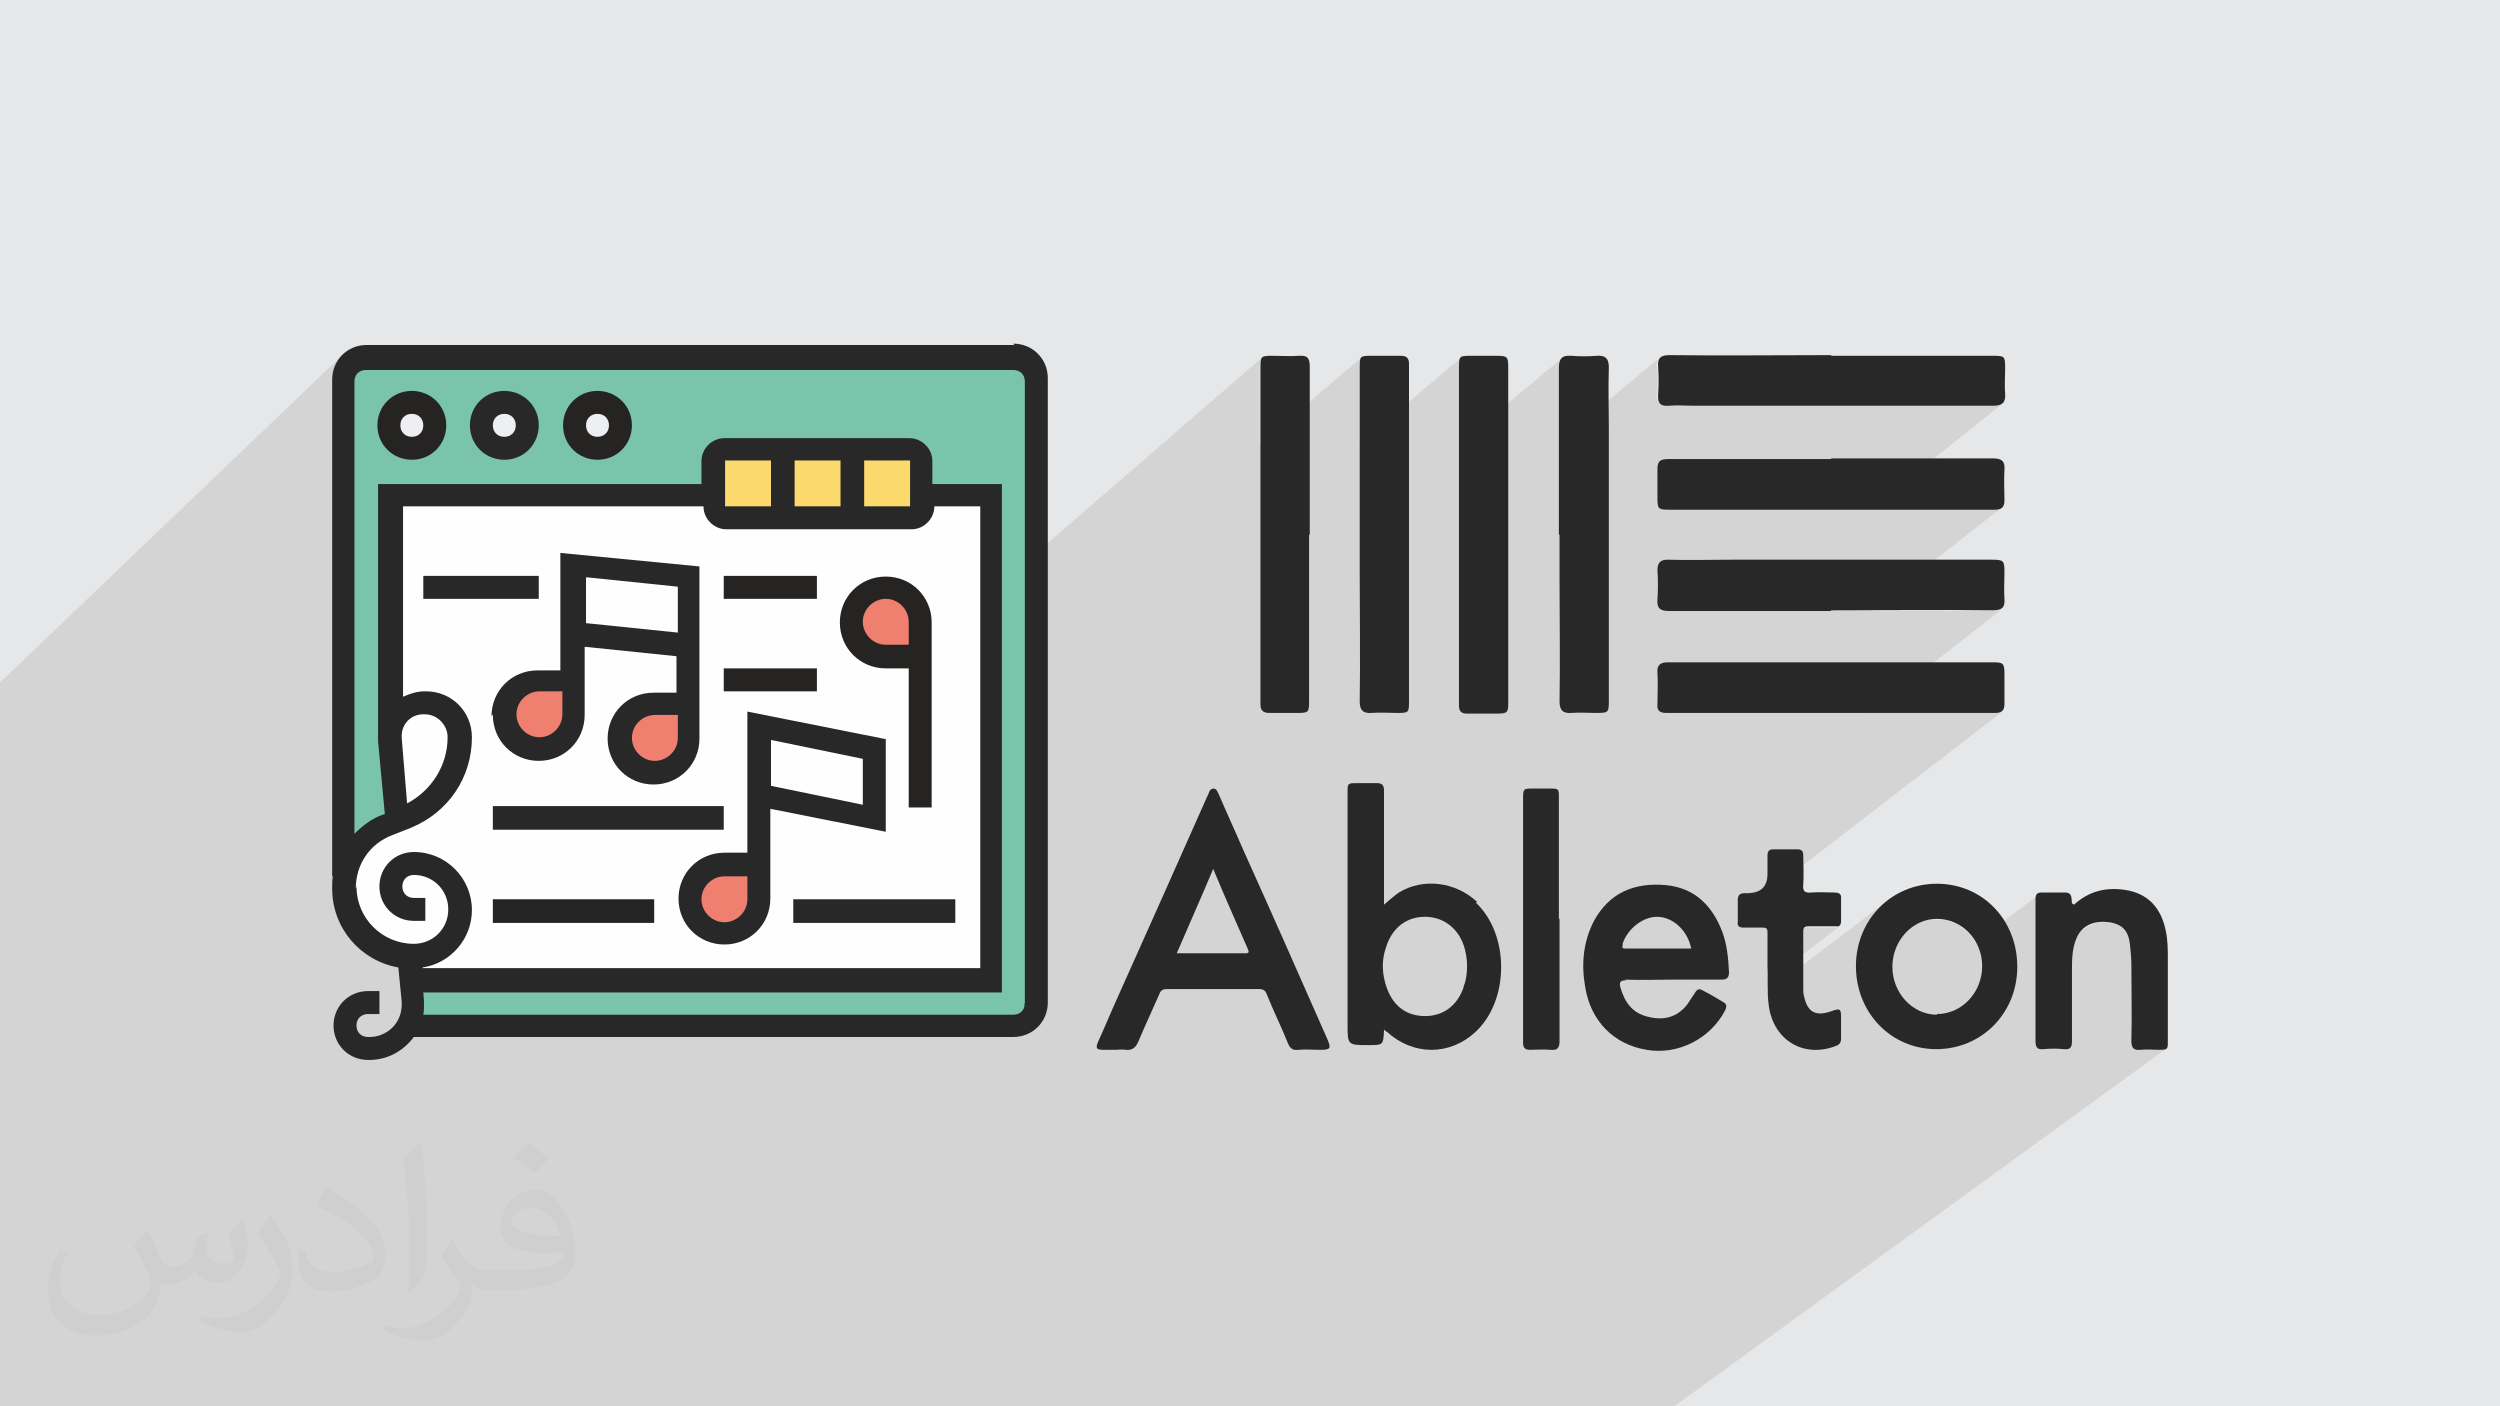
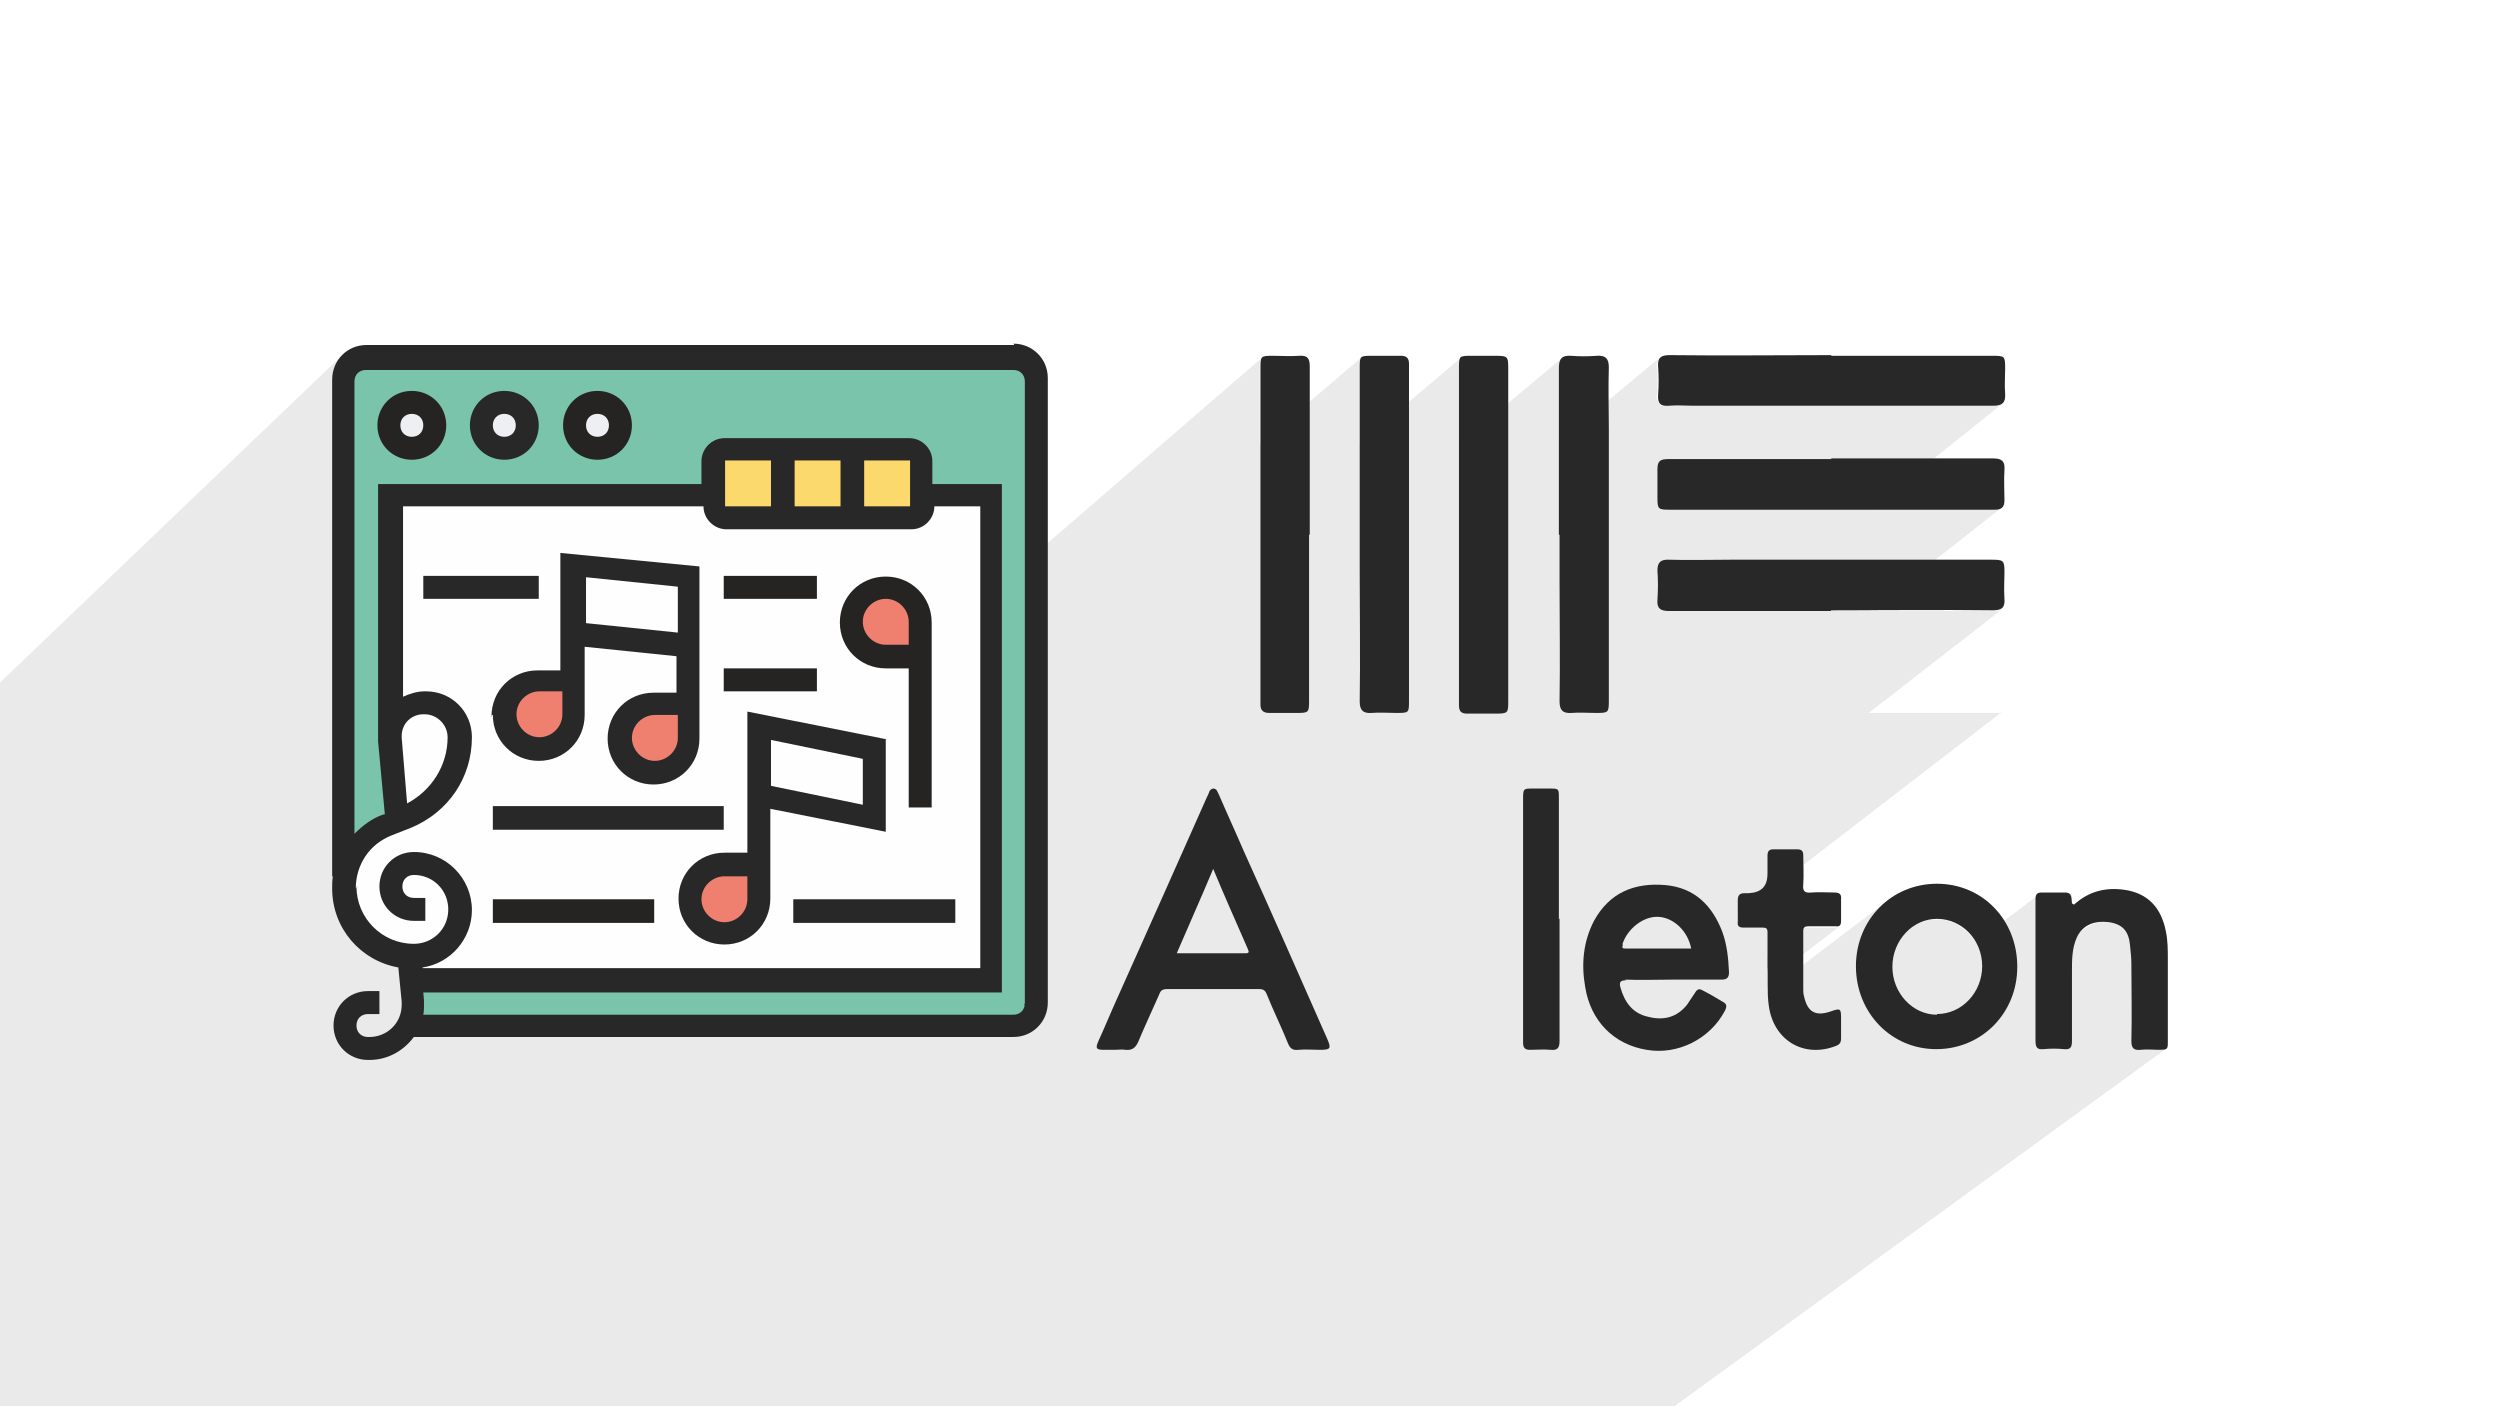
<svg xmlns="http://www.w3.org/2000/svg" xml:space="preserve" width="3.703in" height="2.083in" version="1.1" style="shape-rendering:geometricPrecision; text-rendering:geometricPrecision; image-rendering:optimizeQuality; fill-rule:evenodd; clip-rule:evenodd" viewBox="0 0 3703 2083">
  <defs>
    <style type="text/css">
   
    .fil0 {fill:#E6E7E8}
    .fil4 {fill:#FEFEFE;fill-rule:nonzero}
    .fil8 {fill:#282828;fill-rule:nonzero}
    .fil9 {fill:#252422;fill-rule:nonzero}
    .fil3 {fill:#79C4AB;fill-rule:nonzero}
    .fil6 {fill:#EEEFF2;fill-rule:nonzero}
    .fil7 {fill:#EF8070;fill-rule:nonzero}
    .fil5 {fill:#FCD96D;fill-rule:nonzero}
    .fil2 {fill:#373435;fill-opacity:0.031}
    .fil1 {fill:#373435;fill-opacity:0.102}
   
  </style>
  </defs>
  <g id="Layer_x0020_1">
-     <polygon class="fil0" points="0,0 3704,0 3704,2083 0,2083 " />
    <polygon class="fil1" points="1110,2083 1101,2083 1099,2083 1095,2083 1092,2083 1087,2083 1081,2083 1050,2083 1021,2083 1014,2083 1014,2083 1012,2083 1011,2083 1007,2083 997,2083 981,2083 977,2083 964,2083 960,2083 959,2083 958,2083 947,2083 928,2083 918,2083 909,2083 908,2083 885,2083 880,2083 878,2083 868,2083 852,2083 844,2083 834,2083 825,2083 823,2083 822,2083 818,2083 813,2083 811,2083 808,2083 798,2083 793,2083 793,2083 791,2083 789,2083 780,2083 763,2083 753,2083 744,2083 740,2083 738,2083 710,2083 701,2083 700,2083 693,2083 690,2083 690,2083 687,2083 678,2083 677,2083 666,2083 647,2083 641,2083 616,2083 614,2083 607,2083 603,2083 591,2083 556,2083 535,2083 517,2083 476,2083 474,2083 465,2083 349,2083 334,2083 333,2083 312,2083 297,2083 293,2083 270,2083 270,2083 262,2083 246,2083 245,2083 236,2083 229,2083 219,2083 205,2083 193,2083 189,2083 164,2083 164,2083 161,2083 155,2083 150,2083 141,2083 138,2083 124,2083 123,2083 118,2083 100,2083 100,2083 91,2083 85,2083 81,2083 81,2083 76,2083 52,2083 52,2083 48,2083 45,2083 41,2083 27,2083 10,2083 8,2083 0,2083 0,2079 0,2076 0,2074 0,2062 0,2051 0,2051 0,2049 0,2048 0,2046 0,2039 0,2035 0,2035 0,2032 0,2032 0,2025 0,2024 0,2023 0,2020 0,2019 0,2018 0,2018 0,2018 0,2012 0,2011 0,2007 0,2006 0,2005 0,2004 0,1999 0,1996 0,1990 0,1990 0,1986 0,1986 0,1986 0,1983 0,1983 0,1982 0,1982 0,1980 0,1977 0,1976 0,1975 0,1967 0,1963 0,1960 0,1959 0,1957 0,1956 0,1954 0,1954 0,1953 0,1952 0,1951 0,1945 0,1942 0,1940 0,1940 0,1938 0,1937 0,1937 0,1937 0,1936 0,1936 0,1933 0,1923 0,1920 0,1918 0,1914 0,1907 0,1907 0,1900 0,1890 0,1888 0,1887 0,1886 0,1885 0,1874 0,1865 0,1862 0,1861 0,1858 0,1850 0,1848 0,1847 0,1845 0,1844 0,1837 0,1837 0,1837 0,1832 0,1832 0,1824 0,1817 0,1817 0,1811 0,1808 0,1803 0,1802 0,1791 0,1790 0,1788 0,1787 0,1783 0,1774 0,1771 0,1771 0,1770 0,1768 0,1758 0,1756 0,1754 0,1753 0,1751 0,1743 0,1742 0,1742 0,1741 0,1741 0,1740 0,1738 0,1737 0,1736 0,1734 0,1732 0,1732 0,1732 0,1728 0,1726 0,1725 0,1721 0,1719 0,1719 0,1718 0,1717 0,1717 0,1717 0,1713 0,1709 0,1708 0,1708 0,1705 0,1690 0,1686 0,1659 0,1655 0,1641 0,1637 0,1633 0,1632 0,1631 0,1630 0,1625 0,1617 0,1615 0,1614 0,1613 0,1598 0,1596 0,1581 0,1578 0,1575 0,1512 0,1491 0,1488 0,1474 0,1468 0,1461 0,1433 0,1431 0,1425 0,1414 0,1403 0,1399 0,1393 0,1381 0,1372 0,1369 0,1355 0,1349 0,1342 0,1311 0,1306 0,1305 0,1294 0,1282 0,1278 0,1274 0,1273 0,1273 0,1260 0,1252 0,1248 0,1244 0,1235 0,1228 0,1221 0,1190 0,1183 0,1173 0,1161 0,1157 0,1138 0,1066 0,1059 0,1046 0,1033 0,1032 0,1011 507,526 504,530 501,534 498,538 496,542 494,547 493,552 492,557 492,562 519,536 515,541 511,547 509,553 509,560 509,573 531,552 529,554 528,557 527,560 527,564 527,639 574,594 578,591 582,588 586,585 590,583 595,581 600,580 605,579 610,579 616,579 621,580 626,581 631,583 635,585 639,588 643,591 647,594 650,598 653,602 656,606 658,610 660,615 661,620 662,625 662,631 662,636 661,640 710,594 714,591 718,588 722,585 727,583 731,581 736,580 742,579 747,579 752,579 757,580 762,581 767,583 772,585 776,588 780,591 783,594 787,598 790,602 792,606 794,610 796,615 797,620 798,625 798,631 798,636 797,641 797,641 848,594 852,591 856,588 860,585 864,583 869,581 874,580 879,579 885,579 890,579 895,580 900,581 905,583 909,585 913,588 917,591 921,594 924,598 927,602 930,606 932,610 934,615 935,620 936,625 936,631 936,636 935,641 934,646 932,651 930,655 927,660 924,663 921,667 867,717 987,717 1050,660 1055,656 1060,652 1067,650 1074,650 1345,650 1501,511 1501,511 1501,512 1346,650 1348,650 1354,650 1360,652 1366,655 1371,659 1375,664 1378,670 1380,676 1381,683 1381,717 1484,717 1484,863 1869,530 1867,532 1867,536 1866,541 1866,547 1866,563 1866,578 1866,593 1866,608 1866,624 1866,639 1866,654 1866,658 2016,530 2015,532 2014,535 2014,540 2014,546 2014,554 2014,561 2014,569 2014,577 2014,584 2014,592 2014,599 2014,607 2014,615 2014,622 2014,630 2014,638 2014,645 2014,653 2014,657 2164,530 2162,532 2162,535 2161,540 2161,546 2161,562 2161,577 2161,592 2161,608 2161,623 2161,638 2161,654 2161,658 2313,531 2311,533 2310,536 2309,540 2309,545 2309,553 2309,560 2309,568 2309,576 2309,583 2309,591 2309,599 2309,607 2309,614 2309,622 2309,630 2309,638 2309,645 2309,653 2309,654 2458,530 2456,533 2455,536 2454,539 2454,544 2455,549 2455,554 2455,559 2455,565 2455,570 2455,575 2455,580 2454,586 2454,590 2455,593 2456,596 2458,598 2460,600 2463,601 2467,601 2471,601 2475,601 2480,601 2484,601 2489,601 2493,601 2498,601 2503,601 2507,601 2521,601 2535,601 2549,601 2563,601 2577,601 2590,601 2604,601 2618,601 2632,601 2646,601 2660,601 2674,601 2688,601 2702,601 2716,601 2729,601 2743,601 2757,601 2771,601 2785,601 2799,601 2813,601 2827,601 2841,601 2854,601 2868,601 2882,601 2896,601 2910,601 2924,601 2938,601 2952,601 2956,601 2960,601 2964,599 2966,598 2771,754 2777,754 2789,754 2800,754 2812,754 2824,754 2836,754 2847,754 2854,754 2861,754 2867,754 2874,754 2881,754 2888,754 2894,754 2901,754 2908,754 2914,754 2921,754 2928,754 2935,754 2941,754 2948,754 2955,754 2958,754 2961,753 2964,752 2966,751 2770,905 2772,905 2779,905 2787,905 2794,905 2802,905 2809,905 2817,905 2825,905 2832,905 2840,905 2847,905 2855,905 2862,905 2870,905 2877,905 2885,905 2892,905 2900,905 2907,905 2915,905 2922,905 2930,905 2937,905 2945,905 2952,905 2957,905 2960,905 2963,903 2966,902 2768,1056 2773,1056 2788,1056 2803,1056 2818,1056 2834,1056 2849,1056 2864,1056 2879,1056 2895,1056 2910,1056 2925,1056 2940,1056 2956,1056 2959,1056 2962,1056 2964,1055 2966,1054 2574,1356 2574,1357 2574,1361 2574,1365 2574,1367 2574,1369 2575,1371 2576,1372 2577,1373 2579,1374 2581,1374 2583,1374 2586,1374 2590,1374 2593,1374 2597,1374 2600,1374 2604,1374 2607,1374 2611,1374 2613,1374 2614,1374 2616,1374 2617,1375 2617,1376 2618,1377 2618,1379 2618,1381 2618,1384 2618,1387 2618,1390 2618,1393 2618,1396 2618,1399 2618,1402 2618,1405 2618,1409 2618,1412 2618,1415 2618,1417 2673,1375 2674,1374 2675,1374 2677,1374 2679,1374 2684,1374 2689,1374 2694,1374 2699,1374 2704,1374 2709,1374 2714,1374 2719,1374 2721,1374 2723,1373 2724,1373 2725,1372 2618,1454 2618,1457 2618,1461 2618,1465 2618,1468 2618,1469 2792,1337 2784,1345 2776,1353 2769,1363 2763,1373 2758,1383 2754,1395 2752,1407 2750,1419 2749,1432 2749,1436 2832,1374 2837,1370 2843,1367 2849,1365 2855,1363 2862,1362 2869,1362 2876,1362 2882,1363 2889,1365 2895,1367 2901,1370 2906,1374 2911,1378 2916,1382 2920,1387 2924,1392 2926,1396 3020,1325 3019,1326 3018,1328 3018,1329 3017,1331 3017,1334 3017,1337 3017,1340 3017,1343 3017,1346 3017,1349 3017,1352 3017,1355 3017,1358 3017,1364 3017,1370 3017,1376 3017,1380 3080,1333 3076,1336 3072,1340 3017,1380 3017,1381 3017,1387 3017,1393 3017,1399 3017,1404 3017,1410 3017,1416 3017,1422 3017,1427 3017,1428 3091,1373 3094,1372 3097,1370 3100,1369 3103,1368 3106,1367 3110,1366 3114,1366 3118,1366 3122,1366 3126,1367 3133,1368 3139,1370 3144,1373 3148,1377 3151,1381 3154,1386 3156,1393 3157,1400 3157,1404 3157,1407 3158,1410 3158,1414 3158,1417 3158,1421 3158,1424 3158,1428 3158,1435 3158,1442 3158,1449 3158,1456 3158,1463 3158,1470 3158,1478 3158,1485 3158,1492 3158,1499 3158,1506 3158,1513 3158,1520 3158,1528 3158,1535 3158,1542 3158,1545 3159,1548 3160,1551 3161,1553 3163,1554 3165,1555 3168,1555 3172,1555 3175,1555 3178,1555 3181,1554 3185,1555 3188,1555 3191,1555 3194,1555 3197,1555 3202,1555 3205,1555 3207,1554 3209,1553 2480,2083 2471,2083 2446,2083 2416,2083 2345,2083 2339,2083 2311,2083 2283,2083 2269,2083 2232,2083 2195,2083 2161,2083 2157,2083 2137,2083 2111,2083 2077,2083 2076,2083 2065,2083 2049,2083 2018,2083 2012,2083 2010,2083 2010,2083 1914,2083 1894,2083 1888,2083 1841,2083 1811,2083 1799,2083 1792,2083 1788,2083 1766,2083 1750,2083 1746,2083 1745,2083 1728,2083 1723,2083 1720,2083 1717,2083 1707,2083 1706,2083 1702,2083 1686,2083 1661,2083 1655,2083 1641,2083 1630,2083 1624,2083 1624,2083 1619,2083 1616,2083 1613,2083 1602,2083 1597,2083 1595,2083 1588,2083 1583,2083 1583,2083 1566,2083 1562,2083 1559,2083 1556,2083 1544,2083 1522,2083 1505,2083 1476,2083 1452,2083 1444,2083 1438,2083 1424,2083 1394,2083 1377,2083 1362,2083 1349,2083 1346,2083 1345,2083 1342,2083 1313,2083 1296,2083 1286,2083 1280,2083 1280,2083 1274,2083 1256,2083 1230,2083 1227,2083 1202,2083 1180,2083 1179,2083 1178,2083 1151,2083 1129,2083 1122,2083 1121,2083 1116,2083 1111,2083 " />
-     <path class="fil2" d="M219 1825c7,11 12,21 16,32 3,7 5,19 21,19 5,0 11,-1 17,-5 7,-3 12,-9 14,-17l6 -21 15 -7 1 1c-2,8 -3,15 -3,21 0,18 15,24 27,24 7,0 13,-3 13,-10 0,-8 -4,-22 -8,-35 7,-7 14,-14 22,-20l1 1c4,15 6,30 6,40 0,10 -4,20 -8,27 -7,14 -20,25 -36,25 -12,0 -25,-6 -34,-17l-1 0c-9,11 -22,20 -43,20l-7 0c-1,14 -4,24 -9,33 -13,25 -50,42 -85,42 -49,0 -73,-28 -73,-66 0,-23 7,-45 19,-60l10 4c-7,14 -12,27 -12,40 0,35 29,52 61,52 30,0 68,-20 75,-42 -3,-25 -12,-36 -26,-59 4,-7 10,-15 17,-23l1 0 0 0 0 0 0 0 0 0 3 1 0 0 0 0zm563 -132c10,6 20,14 30,23 -6,8 -12,15 -21,21 -10,-8 -20,-15 -30,-22 7,-8 14,-15 21,-22l0 0 0 0 0 0 0 0zm5 96c-17,0 -30,11 -30,19 0,17 33,23 73,23 -5,-20 -22,-42 -43,-42zm-37 93c22,0 41,-1 55,-4 16,-4 30,-12 30,-18 0,-2 0,-3 -1,-5 -9,1 -19,1 -29,1 -29,0 -52,-7 -60,-23 -2,-4 -4,-10 -4,-15 0,-16 7,-32 19,-42 10,-9 21,-14 33,-14 20,0 37,17 48,42 6,14 11,30 11,51 0,14 -4,25 -12,34 -16,15 -45,21 -90,21l-21 0 0 0 -5 0c-11,0 -19,-2 -25,-7l-1 0c0,3 1,5 1,7 0,10 -3,23 -10,33 -20,30 -42,43 -60,43 -19,0 -42,-7 -63,-17l4 -7c7,3 16,5 29,5 34,0 78,-33 84,-64 -1,-3 -3,-6 -7,-10 -10,-12 -16,-22 -22,-32 5,-10 10,-18 14,-25l2 0c14,29 28,46 57,46l4 0 0 0 21 0 0 0 0 0 0 0 0 0 -2 0 0 0 0 0zm-146 31c3,-14 3,-29 3,-43l0 -21c0,-39 -5,-96 -9,-133 7,-8 17,-17 25,-23l2 1c5,47 7,101 7,151 0,13 -1,26 -2,35 -1,12 -8,21 -22,35l-3 -1 0 0 0 0 0 0 0 0 -1 -1 0 0 0 0zm-151 -62c1,18 10,33 41,33 20,0 36,-5 55,-14 3,-2 5,-3 5,-5 0,-12 -9,-27 -24,-41 -14,-13 -34,-25 -51,-32 -6,-3 -8,-5 -8,-8 0,-5 7,-17 13,-24l2 0c20,11 43,27 60,44 15,16 25,33 25,51 0,13 -4,26 -11,38 -22,11 -46,20 -70,20 -29,0 -48,-13 -48,-45 0,-3 0,-9 1,-16l10 0 0 0 0 0 0 0 0 0 0 -1 0 0 0 0zm-52 -52l18 29c7,11 13,22 13,41l0 24c0,19 -12,39 -32,60 -15,14 -29,20 -42,20 -19,0 -40,-6 -65,-17l3 -7c8,2 17,4 28,4 35,0 72,-26 88,-58 2,-4 3,-7 3,-9 0,-4 -2,-8 -4,-11 -9,-17 -19,-33 -30,-47 6,-9 12,-18 18,-27l2 0 0 0 0 0 0 0 0 0 0 -2 0 0 0 0z" />
    <g id="_2081982972448">
      <g>
        <path class="fil3" d="M608 1452l858 0 0 -719 -103 0 0 -51c0,-10 -7,-17 -17,-17l-274 0c-10,0 -17,7 -17,17l0 51 -479 0 0 357c0,1 0,2 0,4l11 121 -16 6c-19,7 -35,20 -47,37 -8,12 -14,25 -16,39l-1 0 0 -736c0,-19 16,-34 34,-34l959 0c19,0 34,16 34,34l0 925c0,19 -16,34 -34,34l-897 0c5,-10 8,-20 8,-31 0,-2 0,-4 0,-6l-2 -31 1 -1 -2 2z" />
        <path class="fil4" d="M1363 734l0 17c0,10 -7,17 -17,17l-274 0c-10,0 -17,-7 -17,-17l0 -17 -479 0 0 357 -4 130c-19,7 -35,20 -47,37 -8,12 -14,25 -16,39 -1,6 -1,12 -1,17 0,55 43,99 97,102l2 35 858 0 0 -719 -103 0 0 1 -1 1z" />
        <path class="fil5" d="M1346 664l-274 0c-10,0 -17,7 -17,17l0 68c0,10 7,17 17,17l274 0c10,0 17,-7 17,-17l0 -68c0,-10 -7,-17 -17,-17z" />
        <path class="fil6" d="M885 596c19,0 34,16 34,34 0,19 -16,34 -34,34 -19,0 -34,-16 -34,-34 0,-19 16,-34 34,-34z" />
        <path class="fil6" d="M747 596c19,0 34,16 34,34 0,19 -16,34 -34,34 -19,0 -34,-16 -34,-34 0,-19 16,-34 34,-34z" />
        <path class="fil6" d="M610 596c19,0 34,16 34,34 0,19 -16,34 -34,34 -19,0 -34,-16 -34,-34 0,-19 16,-34 34,-34z" />
        <path class="fil7" d="M1363 921l0 51 -51 0c-29,0 -51,-23 -51,-51 0,-14 6,-28 16,-36 10,-10 23,-16 36,-16 14,0 28,6 36,16 10,10 16,23 16,36l0 0z" />
        <path class="fil7" d="M1124 1280l0 51c0,14 -6,28 -16,36 -10,10 -23,16 -36,16 -14,0 -28,-6 -36,-16 -10,-10 -16,-23 -16,-36 0,-29 23,-51 51,-51l51 0 0 0z" />
        <path class="fil7" d="M1021 1041l0 51c0,29 -23,51 -51,51 -14,0 -28,-6 -36,-16 -10,-10 -16,-23 -16,-36 0,-14 6,-28 16,-36 10,-10 23,-16 36,-16l51 0 0 0z" />
        <path class="fil7" d="M850 1006l0 51c0,14 -6,28 -16,36 -10,10 -22,16 -36,16 -14,0 -28,-6 -36,-16 -10,-10 -16,-23 -16,-36 0,-29 23,-51 51,-51l51 0 0 0z" />
        <path class="fil8" d="M1278 1192l-136 -28 0 -68 136 28 0 68zm-171 140c0,19 -16,34 -34,34 -19,0 -34,-16 -34,-34 0,-19 16,-34 34,-34l34 0 0 34zm206 -237l-206 -41 0 209 -34 0c-38,0 -68,30 -68,68 0,38 30,68 68,68 38,0 68,-30 68,-68l0 -133 171 34 0 -138 0 0z" />
        <path class="fil8" d="M833 1058c0,19 -16,34 -34,34 -19,0 -34,-16 -34,-34 0,-19 16,-34 34,-34l34 0 0 34zm171 -189l0 68 -136 -14 0 -68 136 14zm0 224c0,19 -16,34 -34,34 -19,0 -34,-16 -34,-34 0,-19 16,-34 34,-34l34 0 0 34zm-274 -34c0,38 30,68 68,68 38,0 68,-30 68,-68l0 -101 136 14 0 54 -34 0c-38,0 -68,30 -68,68 0,38 30,68 68,68 38,0 68,-30 68,-68l0 -255 -206 -20 0 174 -34 0c-38,0 -68,30 -68,68l-1 0 1 -2z" />
        <path class="fil9" d="M1312 887c19,0 34,16 34,34l0 34 -34 0c-19,0 -34,-16 -34,-34 0,-19 16,-34 34,-34zm0 103l34 0 0 206 34 0 0 -274c0,-38 -30,-68 -68,-68 -38,0 -68,30 -68,68 0,38 30,68 68,68l1 0 0 0z" />
        <path class="fil8" d="M1518 1486c0,10 -7,17 -17,17l-874 0c1,-5 1,-10 1,-14 0,-2 0,-5 0,-7l-1 -12 857 0 0 -753 -103 0 0 -34c0,-19 -16,-34 -34,-34l-274 0c-19,0 -34,16 -34,34l0 34 -479 0 0 375c0,2 0,4 0,6l10 108 -4 1c-16,6 -29,16 -41,28l0 -670c0,-10 7,-17 17,-17l959 0c10,0 17,7 17,17l0 925 -1 -1 0 -1zm-376 -736l-68 0 0 -68 68 0 0 68zm103 0l-68 0 0 -68 68 0 0 68zm103 -68l0 68 -68 0 0 -68 68 0zm-753 408c0,-18 14,-32 32,-32l2 0c19,0 34,16 34,34 0,42 -24,79 -60,98l-8 -97c0,-1 0,-2 0,-2l1 0 -1 0zm-68 226c0,-35 20,-66 54,-79l28 -11c55,-23 90,-74 90,-134 0,-38 -30,-68 -68,-68l-2 0c-12,0 -23,4 -32,8l0 -282 445 0c0,19 16,34 34,34l274 0c19,0 34,-16 34,-34l68 0 0 684 -826 0 0 -1c41,-6 73,-42 73,-85 0,-47 -38,-86 -86,-86 -29,0 -51,23 -51,51 0,29 23,51 51,51l17 0 0 -34 -17 0c-10,0 -17,-7 -17,-17 0,-10 7,-17 17,-17 29,0 51,23 51,51 0,29 -23,51 -51,51 -47,0 -85,-38 -85,-85l1 2 0 -2zm975 -805l-959 0c-29,0 -51,23 -51,51l0 736 1 0c-1,6 -1,12 -1,18 0,59 42,107 98,117l5 51c0,1 0,2 0,4 0,28 -22,48 -48,48l-2 0c-10,0 -17,-7 -17,-17 0,-10 7,-17 17,-17l17 0 0 -34 -17 0c-29,0 -51,23 -51,51 0,29 23,51 51,51l2 0c28,0 51,-14 66,-34l888 0c29,0 51,-23 51,-51l0 -925c0,-29 -23,-51 -51,-51l0 0 0 1 1 -1z" />
        <path class="fil9" d="M610 647c-10,0 -17,-7 -17,-17 0,-10 7,-17 17,-17 10,0 17,7 17,17 0,10 -7,17 -17,17zm0 -68c-29,0 -51,23 -51,51 0,29 23,51 51,51 29,0 51,-23 51,-51 0,-29 -23,-51 -51,-51z" />
        <path class="fil8" d="M747 647c-10,0 -17,-7 -17,-17 0,-10 7,-17 17,-17 10,0 17,7 17,17 0,10 -7,17 -17,17zm0 -68c-29,0 -51,23 -51,51 0,29 23,51 51,51 29,0 51,-23 51,-51 0,-29 -23,-51 -51,-51z" />
        <path class="fil9" d="M885 647c-10,0 -17,-7 -17,-17 0,-10 7,-17 17,-17 10,0 17,7 17,17 0,10 -7,17 -17,17zm0 -68c-29,0 -51,23 -51,51 0,29 23,51 51,51 29,0 51,-23 51,-51 0,-29 -23,-51 -51,-51z" />
        <polygon class="fil9" points="730,1367 969,1367 969,1332 730,1332 " />
        <polygon class="fil8" points="730,1229 1072,1229 1072,1194 730,1194 " />
        <polygon class="fil8" points="1175,1367 1415,1367 1415,1332 1175,1332 " />
        <polygon class="fil9" points="1072,1024 1210,1024 1210,990 1072,990 " />
        <polygon class="fil9" points="1072,887 1210,887 1210,853 1072,853 " />
        <polygon class="fil8" points="627,887 798,887 798,853 627,853 " />
      </g>
      <g>
        <g>
          <path class="fil8" d="M1845 1412c-33,0 -67,0 -102,0 18,-42 36,-82 54,-125 17,41 34,79 51,118 1,3 4,7 -3,7zm121 127c-41,-93 -82,-186 -124,-279 -12,-28 -25,-56 -37,-84 -2,-3 -2,-7 -7,-8 -5,0 -7,4 -8,8 -1,1 -1,3 -2,4 -44,99 -88,198 -132,296 -10,22 -19,44 -29,66 -5,11 -3,13 8,13 6,0 12,0 17,0 5,0 10,-1 15,0 10,1 15,-3 19,-12 10,-24 21,-47 31,-70 2,-6 5,-8 12,-8 45,0 90,0 136,0 6,0 9,2 11,7 10,25 22,49 32,74 3,7 7,10 15,9 11,-1 21,0 32,0 16,0 17,-2 11,-16z" />
-           <path class="fil8" d="M2168 1462c-9,27 -30,43 -57,43 -27,0 -47,-14 -57,-42 -7,-20 -8,-40 -1,-60 9,-29 31,-46 60,-45 28,1 50,20 57,49 2,8 3,16 3,24 0,10 -1,20 -5,30zm20 -126c-32,-30 -80,-36 -116,-14 -7,5 -14,11 -22,18l0 -9c0,-53 0,-107 0,-160 0,-8 -3,-11 -10,-11l0 0c0,0 -1,0 -1,0 -10,0 -19,0 -29,0 -14,0 -14,0 -14,14l0 343c0,31 0,31 31,31 22,0 22,0 23,-23 2,2 3,3 4,3 39,36 94,36 132,0 50,-47 50,-144 0,-191z" />
          <path class="fil8" d="M2403 1399c7,-23 31,-42 53,-41 23,1 44,21 49,47 -32,0 -65,0 -97,0 -5,0 -6,-1 -4,-6zm4 52c24,1 47,0 71,0 24,0 48,0 72,0 8,0 11,-3 11,-11 -1,-21 -3,-41 -10,-60 -15,-39 -41,-65 -84,-69 -46,-4 -83,11 -106,53 -16,31 -19,64 -13,98 8,50 42,85 91,93 46,8 94,-16 116,-58 3,-6 3,-10 -3,-13 -10,-6 -20,-12 -30,-17 -5,-3 -8,-2 -11,3 -4,6 -8,12 -12,18 -15,19 -35,24 -58,18 -23,-5 -35,-22 -41,-44 -2,-8 1,-10 9,-10z" />
          <path class="fil8" d="M2869 1503c-36,0 -66,-32 -66,-71 0,-39 30,-71 66,-71 37,0 67,31 67,70 0,39 -30,71 -67,71zm0 -194c-67,0 -120,53 -120,122 0,69 52,123 119,123 67,0 120,-53 120,-122 0,-70 -52,-123 -119,-123z" />
          <path class="fil8" d="M3072 1340c22,-20 47,-26 75,-22 34,5 54,26 61,61 3,14 3,28 3,42l0 124c0,10 -2,10 -14,10 -9,0 -17,-1 -26,0 -10,1 -14,-2 -14,-13 1,-38 0,-76 0,-114 0,-9 -1,-18 -2,-28 -2,-21 -11,-31 -31,-34 -23,-3 -40,5 -48,23 -7,16 -7,33 -7,49 0,35 0,69 0,104 0,9 -2,13 -12,12 -10,-1 -20,-1 -30,0 -10,1 -12,-3 -12,-13 0,-61 0,-123 0,-184 0,-8 0,-16 0,-25 0,-7 2,-10 9,-10 12,0 23,0 35,0 11,0 9,9 10,16z" />
          <path class="fil8" d="M2618 1433c0,-20 0,-36 0,-52 0,-6 -2,-7 -7,-7 -9,0 -18,0 -28,0 -7,0 -10,-2 -9,-9 0,-11 0,-21 0,-32 0,-7 3,-10 10,-10 2,0 4,0 6,0 19,-1 28,-10 28,-29 0,-9 0,-17 0,-26 0,-7 2,-10 9,-10 12,0 23,0 35,0 7,0 9,3 9,9 0,14 1,29 0,43 -1,10 2,13 12,12 11,-1 23,0 34,0 7,0 11,2 10,10 0,11 0,21 0,32 0,6 -2,9 -8,8 -13,0 -27,0 -40,0 -5,0 -8,1 -8,7 0,29 0,58 0,86 0,3 0,7 1,10 5,24 17,31 40,23 14,-5 15,-4 15,10 0,10 0,20 0,30 0,6 -2,9 -7,11 -48,19 -93,-8 -100,-59 -3,-21 -1,-42 -2,-59z" />
          <path class="fil8" d="M2310 1360c0,61 0,121 0,182 0,10 -3,14 -13,13 -10,-1 -21,0 -31,0 -7,0 -10,-3 -10,-10 0,-2 0,-3 0,-5 0,-119 0,-239 0,-358 0,-14 1,-14 14,-14 8,0 16,0 25,0 14,0 14,0 14,14 0,60 0,120 0,180z" />
        </g>
        <g>
          <path class="fil8" d="M2712 679c80,0 160,0 240,0 13,0 18,4 17,17 -1,15 0,30 0,45 0,10 -4,14 -14,14 -36,0 -72,0 -108,0 -125,0 -250,0 -374,0 -17,0 -18,-1 -18,-18 0,-14 0,-28 0,-42 0,-12 4,-15 16,-15 81,0 161,0 242,0z" />
          <path class="fil8" d="M2712 905c-80,0 -160,0 -240,0 -13,0 -18,-4 -17,-17 1,-14 1,-29 0,-43 0,-11 4,-16 15,-16 32,1 64,0 96,0 128,0 255,0 383,0 19,0 20,1 20,19 0,13 -1,26 0,39 1,13 -4,17 -17,17 -80,-1 -160,0 -240,0z" />
-           <path class="fil8" d="M2712 981c79,0 158,0 238,0 18,0 19,1 19,19 0,14 0,29 0,43 0,9 -4,13 -13,13 -163,0 -325,0 -488,0 -10,0 -14,-4 -13,-13 0,-15 1,-31 0,-46 -1,-12 4,-16 16,-16 54,0 109,0 163,0 26,0 52,0 78,0z" />
          <path class="fil8" d="M2014 790c0,-82 0,-163 0,-245 0,-18 0,-18 19,-18 14,0 28,0 42,0 8,0 12,3 12,12 0,7 0,14 0,21 0,159 0,319 0,478 0,18 0,18 -19,18 -12,0 -24,-1 -36,0 -13,1 -18,-4 -18,-17 1,-64 0,-128 0,-191 0,-19 0,-38 0,-57z" />
          <path class="fil8" d="M1939 792c0,81 0,163 0,244 0,20 0,20 -20,20 -13,0 -26,0 -39,0 -9,0 -13,-4 -13,-12 0,0 0,-1 0,-1 0,-2 0,-5 0,-7 0,-163 0,-326 0,-489 0,-20 0,-20 19,-20 13,0 25,1 38,0 13,-1 16,4 16,16 0,83 0,166 0,249z" />
          <path class="fil8" d="M2234 792c0,82 0,164 0,246 0,18 0,19 -19,19 -14,0 -28,0 -42,0 -8,0 -12,-3 -12,-12 0,-2 0,-5 0,-7 0,-164 0,-328 0,-492 0,-19 0,-19 19,-19 11,0 21,0 32,0 22,0 22,0 22,21 0,81 0,162 0,243z" />
          <path class="fil8" d="M2309 792c0,-82 0,-165 0,-247 0,-13 4,-19 18,-18 13,1 25,1 38,0 13,-1 18,4 18,17 -1,30 0,61 0,91 0,134 0,267 0,401 0,20 0,20 -20,20 -12,0 -23,-1 -35,0 -13,1 -18,-4 -18,-17 1,-59 0,-117 0,-176 0,-24 0,-47 0,-71z" />
          <path class="fil8" d="M2712 527c79,0 158,0 238,0 20,0 20,0 20,20 0,12 -1,24 0,36 1,13 -4,18 -17,18 -148,0 -296,0 -445,0 -12,0 -24,-1 -36,0 -12,1 -17,-3 -16,-16 1,-14 1,-28 0,-42 -1,-13 4,-17 17,-17 80,1 160,0 240,0z" />
        </g>
      </g>
    </g>
  </g>
</svg>